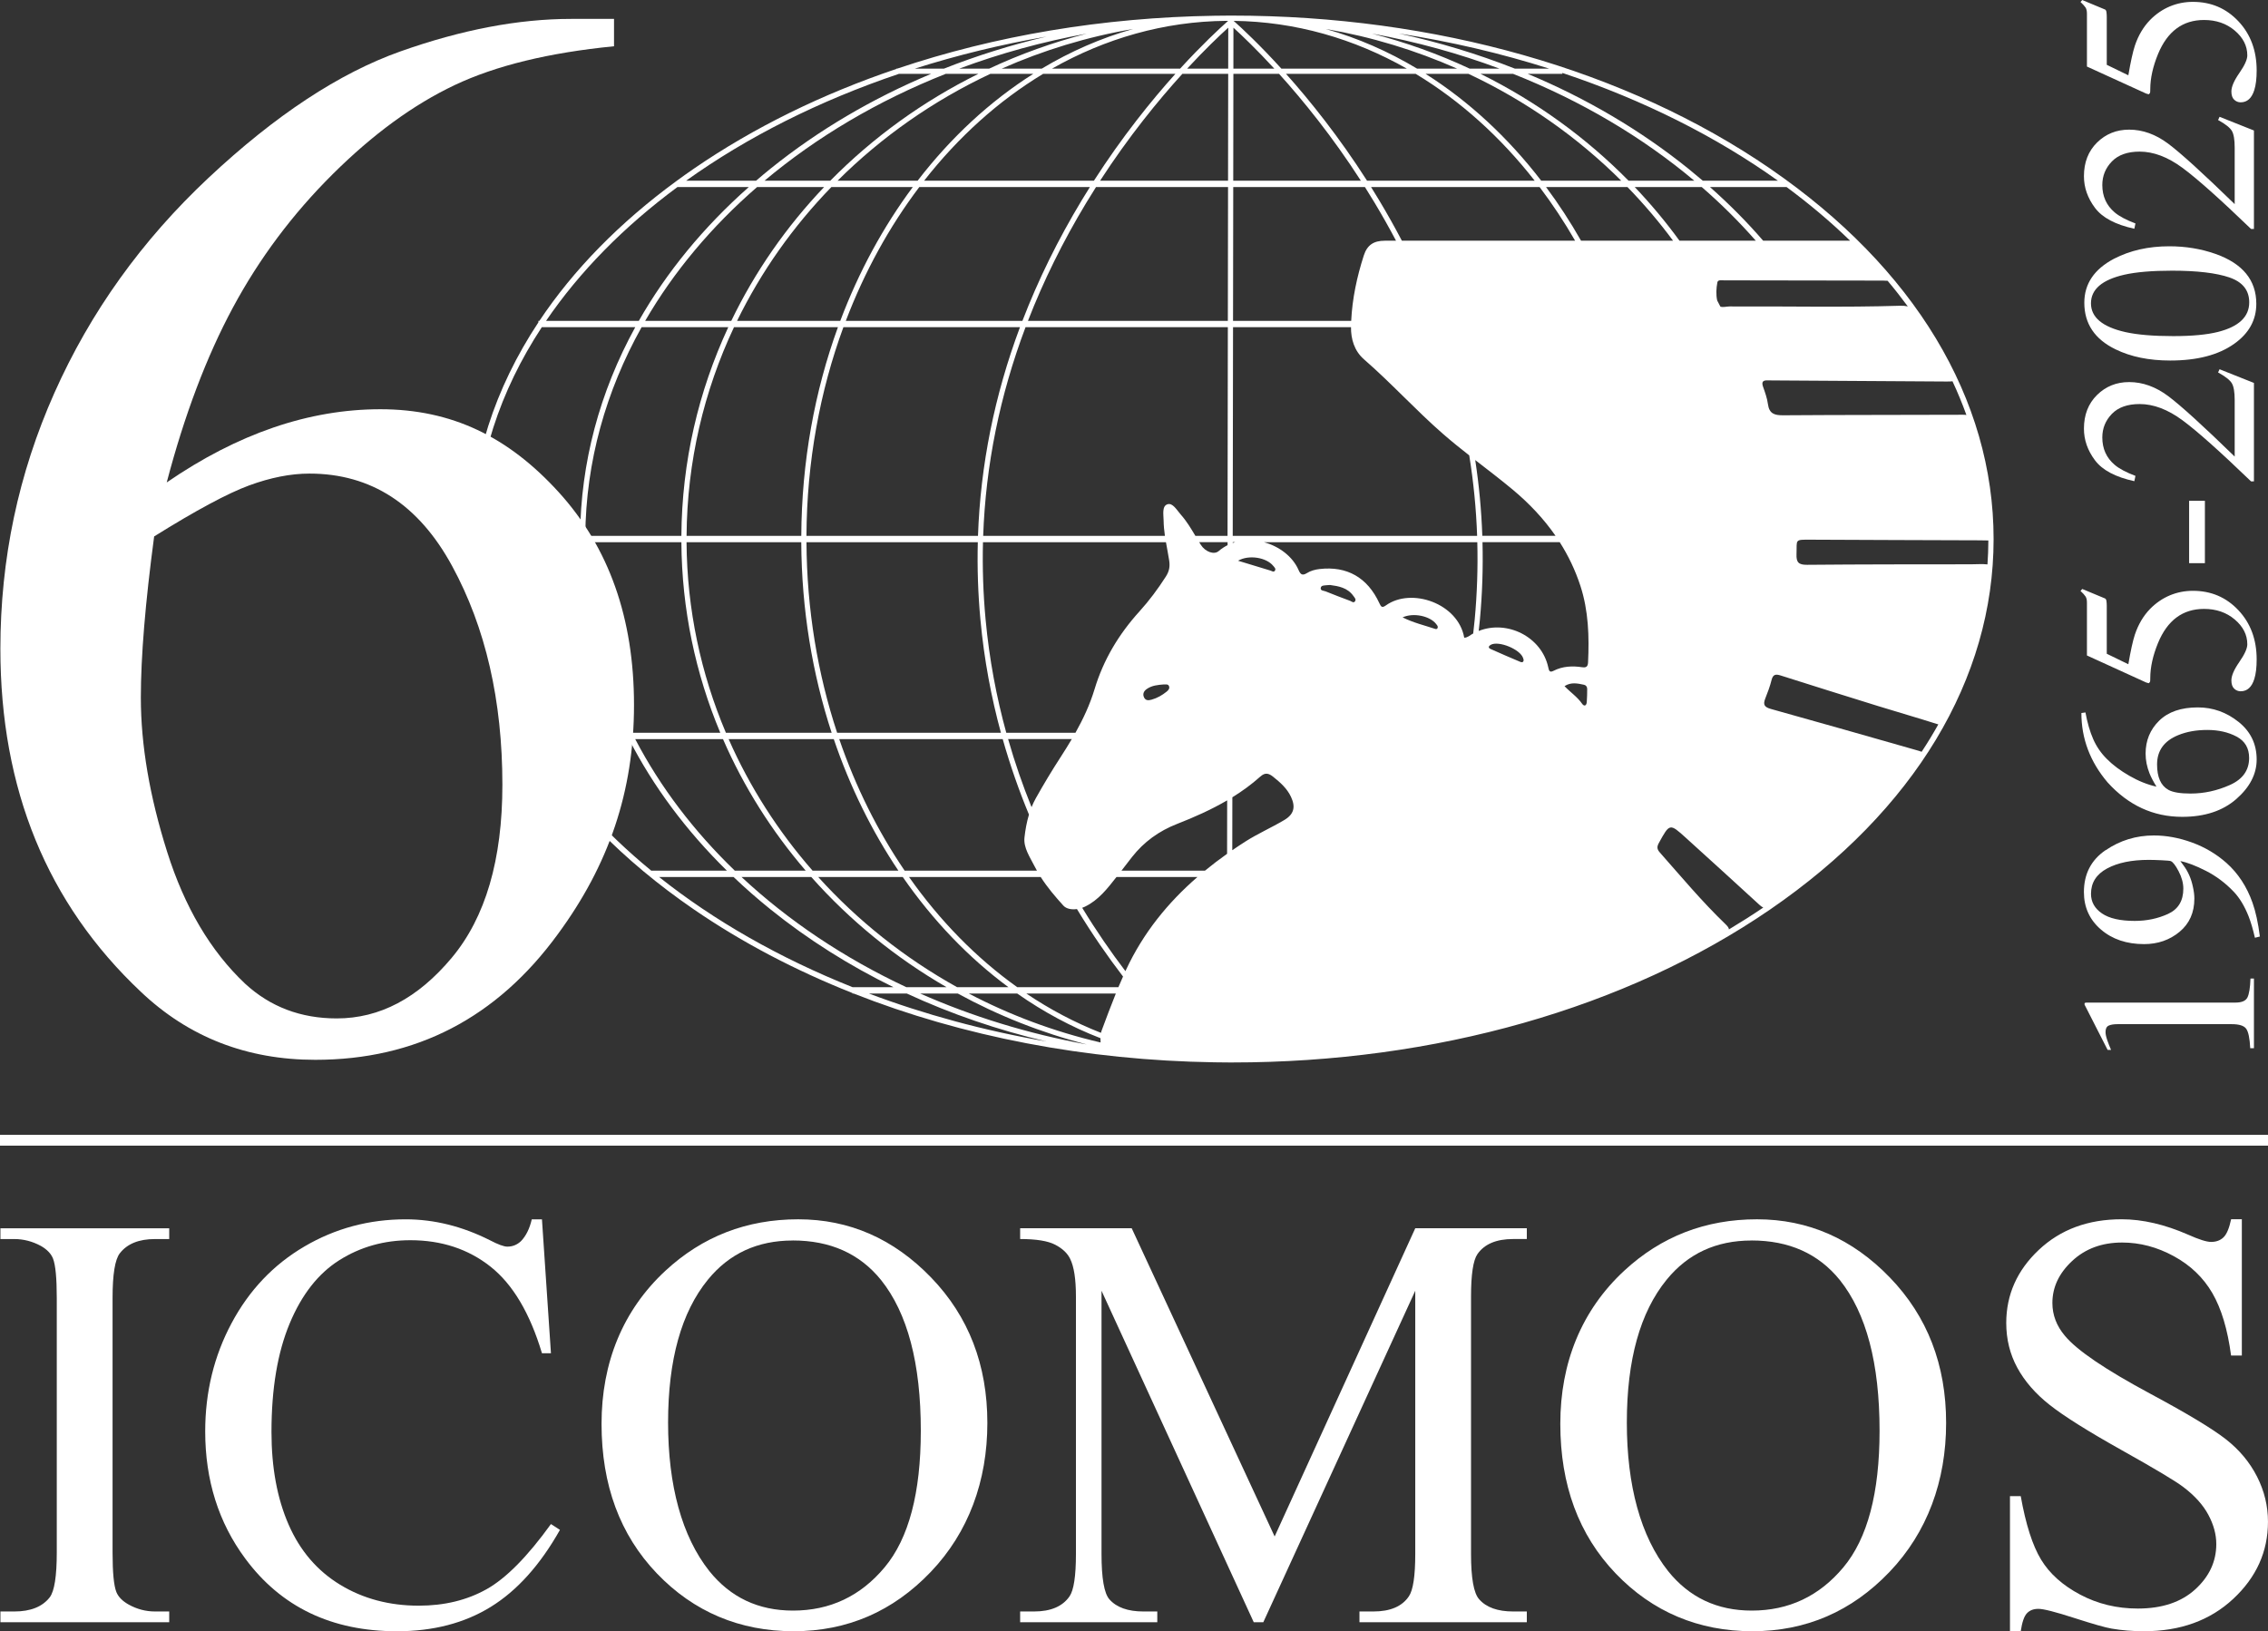
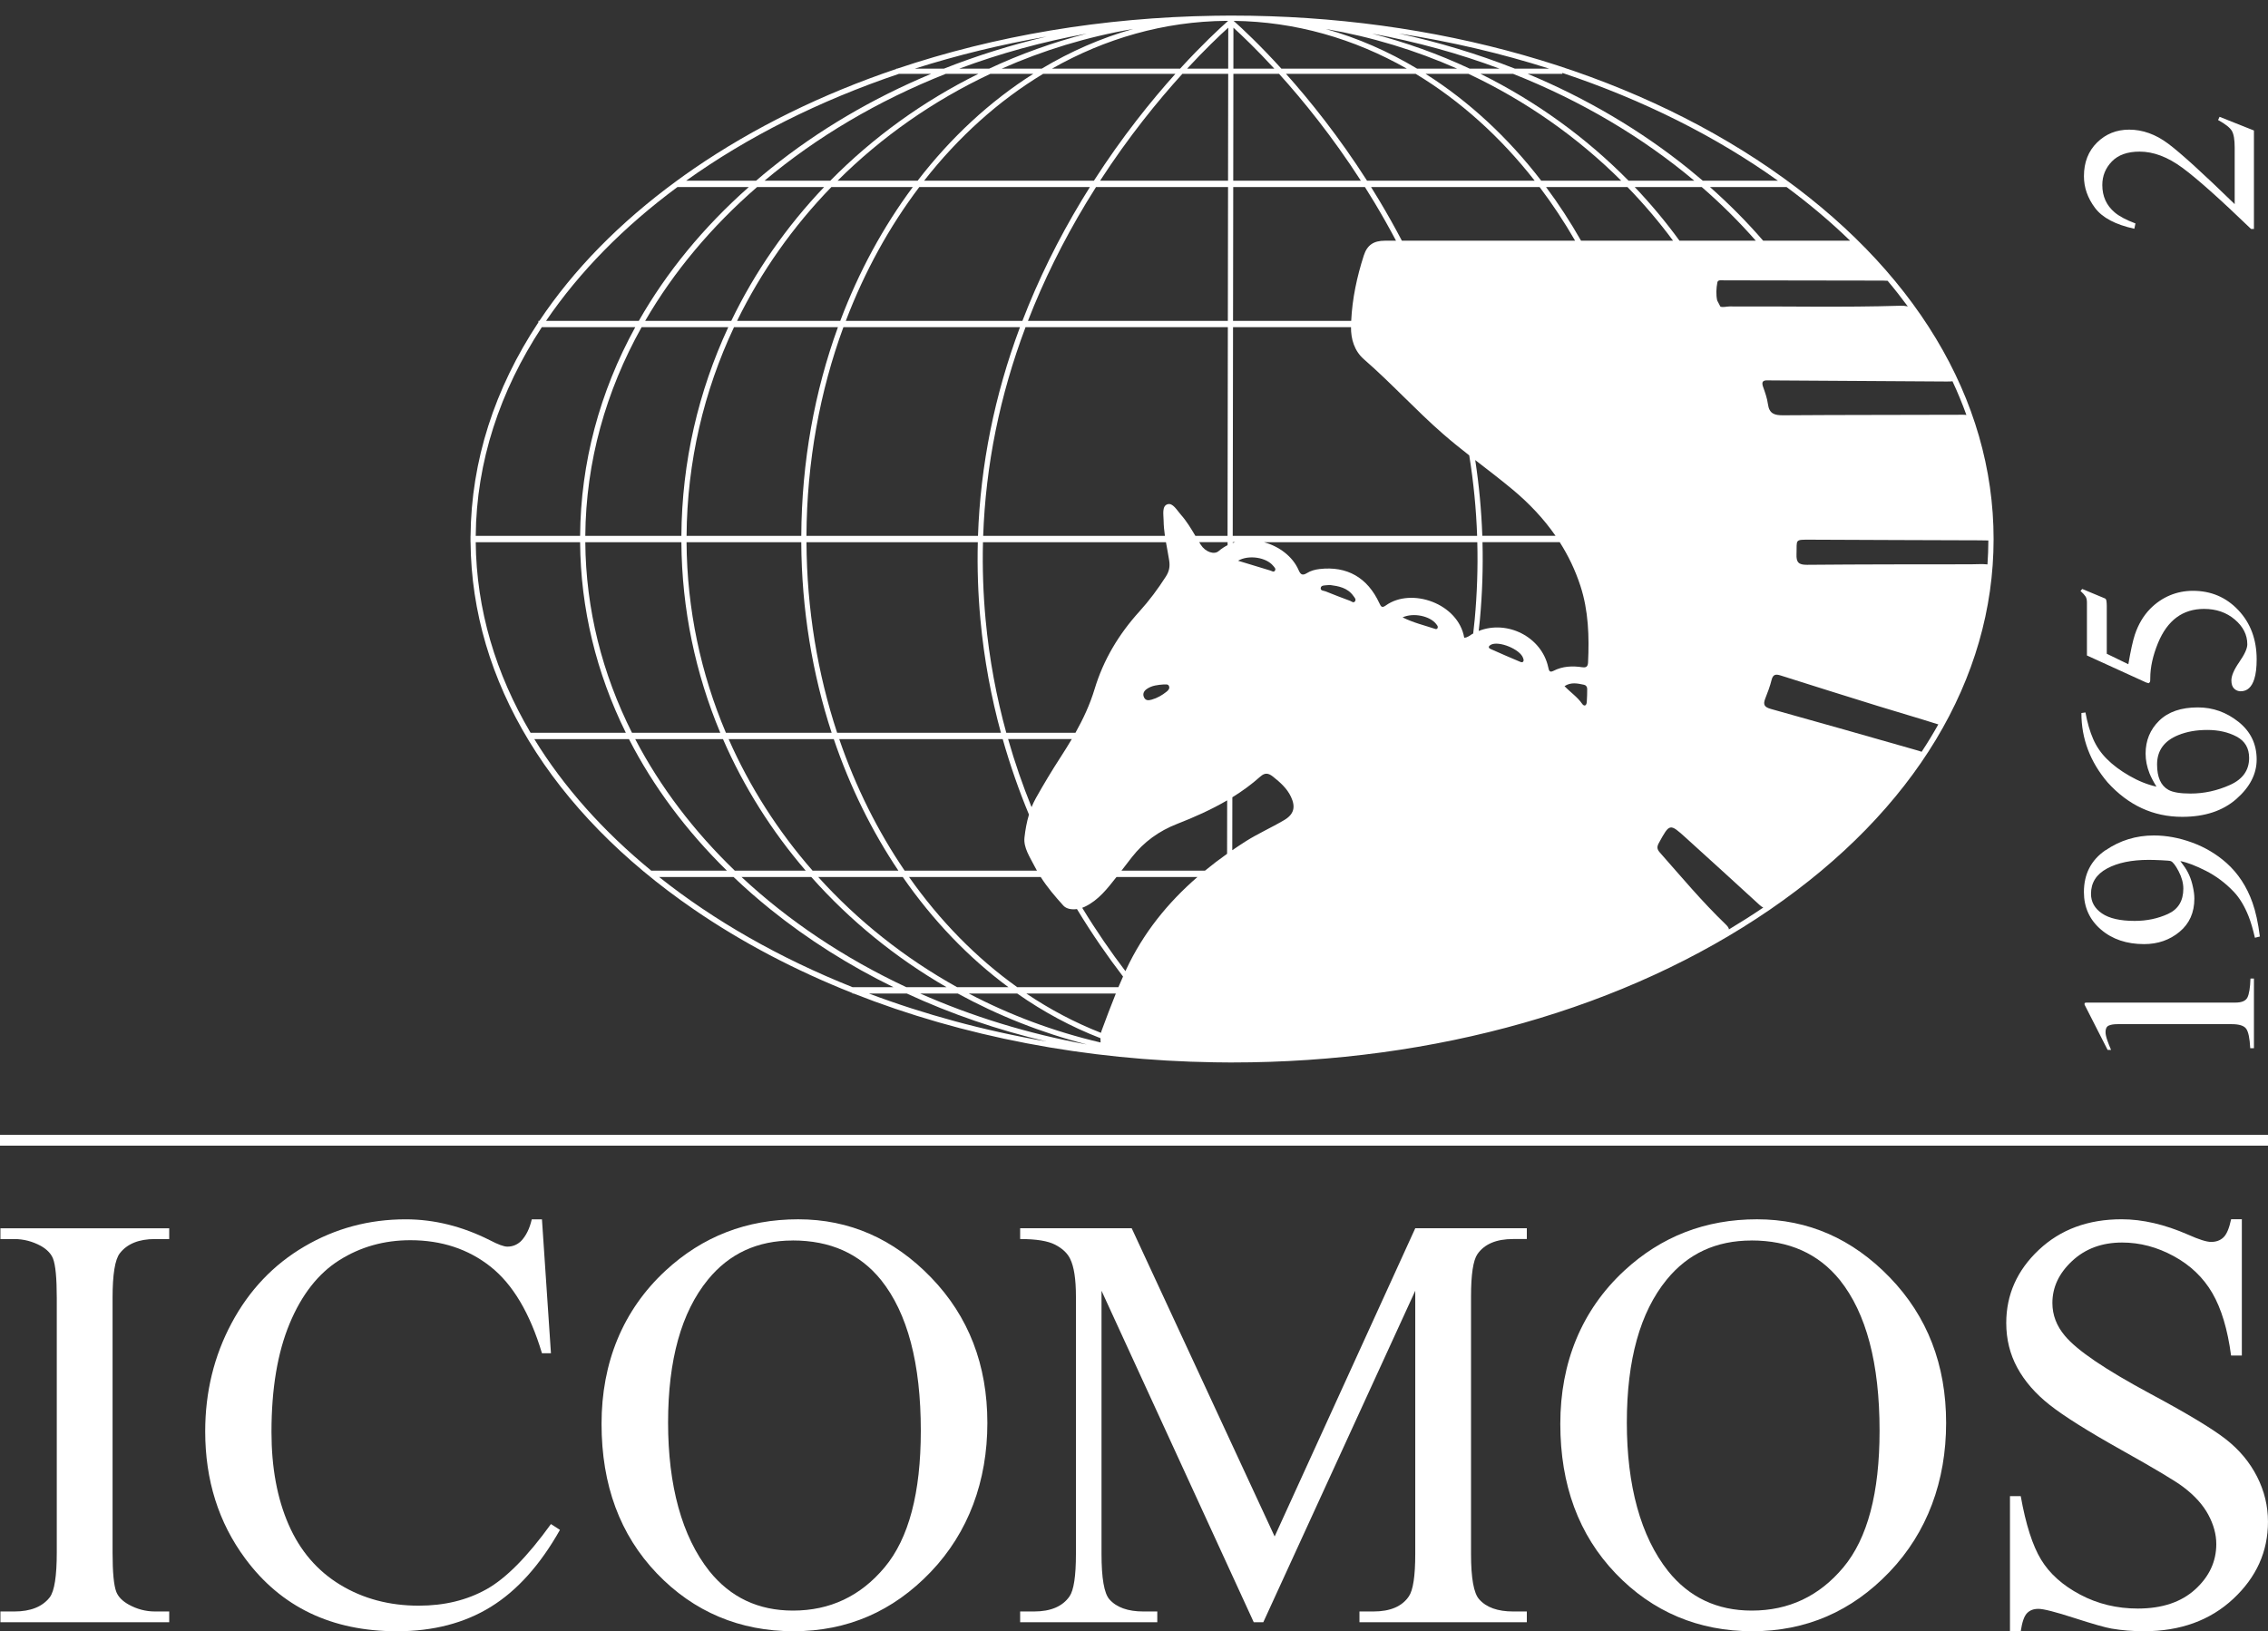
<svg xmlns="http://www.w3.org/2000/svg" viewBox="0 0 900 647.37" width="900" height="647.37" fill="none">
  <rect x="0" y="0" width="900" height="647.37" fill="#333333" stroke="none" />
  <rect id="1-1 1" width="900" height="647.37" x="0" y="0" />
  <path id="Vector 159" d="M702.44 66.91C645.39 27.75 569.55 6.19 488.9 6.19C488.71 6.19 488.53 6.19 488.34 6.19C488.18 6.19 488.02 6.19 487.87 6.19C485.89 6.19 483.92 6.21 481.96 6.25C437.61 6.93 394.85 14.16 356.03 27.24L355.65 27.24L355.65 27.37C326.29 37.3 299.19 50.57 275.36 66.92C273.06 68.5 270.82 70.1 268.6 71.72L268.56 71.72L268.56 71.75C245.84 88.36 227.53 107.12 214.04 127.34L213.65 127.34L213.65 127.93C196.26 154.21 186.98 182.95 186.73 212.67L186.71 212.67L186.71 215.18L186.73 215.18C187.2 270.27 218.63 321.99 275.37 360.93C294.42 374 315.57 385.1 338.28 394.1L338.28 394.29L338.75 394.29C382 411.36 430.93 420.81 481.97 421.59C483.94 421.63 485.91 421.65 487.88 421.65C488.02 421.65 488.15 421.65 488.29 421.65C488.5 421.65 488.7 421.65 488.91 421.65C569.56 421.65 645.4 400.09 702.45 360.93C759.62 321.69 791.11 269.48 791.11 213.93C791.11 158.38 759.62 106.16 702.45 66.93L702.44 66.91ZM762.56 298.36C762.03 298.14 761.28 297.92 760.27 297.64C741.1 292.18 721.95 286.69 702.75 281.36C700.18 280.65 699.53 279.67 700.49 277.25C701.46 274.82 702.38 272.36 703.01 269.83C703.57 267.6 704.67 267.46 706.6 268.07C719.47 272.16 732.35 276.2 745.25 280.2C753.05 282.62 760.9 284.86 768.68 287.34C768.86 287.4 769.02 287.44 769.18 287.47C767.12 291.15 764.92 294.78 762.56 298.35L762.56 298.36ZM252.07 293.32L286.9 293.32C295.15 312.3 306.26 329.88 319.73 345.54L291.6 345.54C275.39 329.92 262 312.34 252.07 293.32L252.07 293.32ZM734.17 95.51C733.95 95.51 733.73 95.53 733.51 95.53C722.23 95.53 710.95 95.53 699.67 95.53C693.27 88.11 686.21 81.01 678.56 74.23L708.96 74.23C718.02 80.93 726.45 88.03 734.16 95.51L734.17 95.51ZM780.33 164.69C779.92 164.62 779.47 164.6 778.97 164.6C755.19 164.69 731.4 164.64 707.62 164.81C704.15 164.84 702.07 164.18 701.56 160.38C701.25 158.03 700.42 155.73 699.62 153.47C698.91 151.45 699.67 150.87 701.54 150.96C702.3 151 703.07 150.97 703.83 150.98C726.63 151.13 749.43 151.28 772.23 151.41C773.41 151.41 774.24 151.41 774.8 151.32C776.85 155.71 778.69 160.17 780.32 164.69L780.33 164.69ZM407.28 394.29L442.79 394.29C440.81 399.19 438.96 404.14 437.12 409.1C437.03 409.35 436.95 409.62 436.89 409.89C426.55 405.84 416.64 400.6 407.28 394.3L407.28 394.29ZM627.92 264.81C623.96 264.2 620.09 264.37 616.44 266.24C614.89 267.03 614.67 266.13 614.39 264.85C611.76 252.68 598.07 245.93 586.78 250.4C586.94 248.92 587.12 247.45 587.26 245.95C588.21 235.64 588.55 225.38 588.29 215.17L618.94 215.17C622.33 220.49 625.1 226.24 627.14 232.49C630.36 242.36 630.67 252.62 630.18 262.91C630.1 264.49 629.46 265.04 627.92 264.8L627.92 264.81ZM629.84 273.42C629.83 275.16 629.8 276.91 629.67 278.64C629.56 280.11 628.62 280.45 627.82 279.29C625.95 276.58 623.2 274.77 620.84 272.3C623.47 270.61 626.02 271.23 628.55 271.75C629.4 271.93 629.84 272.58 629.84 273.42L629.84 273.42ZM446.82 384.92C446.74 385.08 446.68 385.25 446.6 385.41C440.9 377.92 435.09 369.54 429.45 360.27C429.8 360.15 430.14 360.01 430.47 359.85C435.94 357.24 439.45 352.6 443.05 348.05L475.17 348.05C463.47 358.2 453.69 370.18 446.82 384.92L446.82 384.92ZM390.08 215.18L462.68 215.18C463.1 217.6 463.58 220 463.96 222.42C464.34 224.87 463.97 226.74 462.63 228.83C459.5 233.72 456.05 238.36 452.17 242.64C443.99 251.67 437.88 261.8 434.35 273.51C432.51 279.61 429.84 285.32 426.76 290.82L399.32 290.82C395.46 276.78 392.58 261.76 391.1 245.77C390.15 235.53 389.82 225.33 390.07 215.18L390.08 215.18ZM487.38 27.24L471.09 27.24C478.09 19.67 483.86 14.19 487.4 10.98L487.38 27.24ZM487.38 29.3L487.32 71.72L436.54 71.72C447.93 54.15 459.58 39.88 469.2 29.3L487.37 29.3L487.38 29.3ZM487.32 74.23L487.24 127.34L407.92 127.34C414.06 111.5 421.77 95.87 431.05 80.49C432.34 78.36 433.63 76.28 434.93 74.23L487.31 74.23L487.32 74.23ZM487.24 129.85L487.12 212.67L474.36 212.67C472.63 209.75 470.89 206.84 468.61 204.27C467.03 202.49 465.38 199.44 463.29 200.12C461.02 200.85 461.72 204.19 461.75 206.58C461.78 208.63 461.98 210.65 462.27 212.66L390.15 212.66C391.14 184.57 396.76 156.9 406.96 129.84L487.24 129.84L487.24 129.85ZM585.21 245.76C585.03 247.67 584.82 249.55 584.6 251.43C584.48 251.5 584.35 251.54 584.23 251.61C583.22 252.19 582.33 253.08 581.04 253.08C578.69 239.46 560.07 233 549.93 240.28C548.42 241.37 548.02 240.79 547.4 239.45C542.66 229.17 534.51 224.56 523.59 225.83C521.81 226.04 520.1 226.51 518.65 227.42C516.74 228.61 516.05 227.93 515.29 226.18C512.94 220.82 507.59 216.81 501.57 215.18L586.23 215.18C586.49 225.33 586.15 235.52 585.21 245.77L585.21 245.76ZM455.09 273.42C457.13 272.01 459.5 271.8 461.87 271.62C462.6 271.68 463.51 271.4 463.88 272.28C464.28 273.23 463.61 273.95 462.94 274.49C461.17 275.92 459.25 277.02 457.01 277.66C455.65 278.05 454.6 278.03 453.99 276.78C453.34 275.44 453.87 274.26 455.09 273.42L455.09 273.42ZM467.1 326.98C473.95 324.31 480.66 321.32 486.97 317.63L486.94 338.84C483.91 340.98 480.99 343.22 478.15 345.54L445.02 345.54C446.41 343.74 447.79 341.93 449.19 340.14C453.94 334.1 459.86 329.81 467.1 326.98ZM505.24 224.56C505.68 225.1 506.46 225.74 505.89 226.52C505.41 227.19 504.71 226.61 504.12 226.43C499.95 225.16 495.77 223.89 491.29 222.53C495.56 220.06 502.55 221.22 505.24 224.56L505.24 224.56ZM500.15 308.18C501.99 306.53 503.39 306.81 505.2 308.25C508.04 310.52 510.73 312.89 512.3 316.24C514.19 320.27 513.49 323.15 509.63 325.44C504.58 328.44 499.15 330.82 494.2 333.97C492.44 335.09 490.71 336.25 489 337.42L489.03 316.41C492.93 314 496.66 311.29 500.15 308.17L500.15 308.18ZM524.09 233.42C524.19 232.23 525.49 232.38 526.42 232.25C526.74 232.21 527.07 232.21 527.79 232.16C531.08 232.62 534.72 233.17 537.08 236.54C537.51 237.15 538.21 237.81 537.74 238.57C537.15 239.51 536.4 238.69 535.76 238.45C532.52 237.23 529.28 236.03 526.08 234.71C525.37 234.41 524 234.49 524.09 233.43L524.09 233.42ZM556.58 245.01C560.94 243.04 567.5 244.48 569.93 247.68C570.26 248.11 570.66 248.5 570.52 249.1C570.39 249.65 569.93 249.74 569.51 249.59C565.27 248.17 560.87 247.16 556.58 245.01ZM489.18 215.48L489.18 215.17L490.12 215.17C489.8 215.26 489.49 215.37 489.18 215.48ZM487.12 216.36C485.88 216.99 484.69 217.76 483.59 218.71C481.79 220.26 478.3 219.03 476.52 216.22C476.3 215.87 476.09 215.52 475.88 215.17L487.13 215.17L487.13 216.36L487.12 216.36ZM425.31 293.32C423.87 295.76 422.37 298.16 420.83 300.54C417.39 305.84 414.14 311.25 411.05 316.77C410.4 317.93 409.84 319.12 409.35 320.32C405.88 311.78 402.74 302.77 400.04 293.31L425.31 293.31L425.31 293.32ZM591.56 255.91C594.67 254.14 603.31 257.69 604.41 261.17C604.47 261.38 604.54 261.58 604.6 261.79C604.68 262.76 604.04 262.98 603.37 262.7C599.39 261.03 595.43 259.32 591.49 257.55C590.42 257.07 590.74 256.37 591.56 255.9L591.56 255.91ZM588.22 212.66C587.87 202.58 586.93 192.55 585.41 182.58C590.39 186.44 595.4 190.25 600.24 194.28C606.82 199.76 612.57 205.85 617.28 212.65L588.22 212.65L588.22 212.66ZM586.16 212.66L489.18 212.66L489.3 129.84L536.11 129.84C536.07 134.46 537.37 139.22 541.27 142.61C552.14 152.06 561.82 162.78 572.68 172.25C576.05 175.18 579.52 177.98 583.03 180.72C584.74 191.3 585.79 201.94 586.16 212.65L586.16 212.66ZM549.57 95.53C545.11 95.53 542.53 97.22 541.18 101.42C538.46 109.86 536.61 118.53 536.19 127.34L489.3 127.34L489.38 74.23L541.64 74.23C542.93 76.28 544.22 78.36 545.5 80.49C548.49 85.48 551.32 90.49 553.98 95.53C552.51 95.53 551.04 95.53 549.57 95.53L549.57 95.53ZM489.38 71.72L489.44 29.3L507.56 29.3C517.12 39.88 528.71 54.15 540.03 71.72L489.38 71.72L489.38 71.72ZM489.44 27.24L489.46 10.99C492.98 14.2 498.72 19.68 505.68 27.24L489.44 27.24ZM489.54 8.28C514.05 8.57 537.32 15.34 558.27 27.24L508.48 27.24C499.92 17.82 493.05 11.41 489.55 8.28L489.54 8.28ZM487.36 8.27C483.84 11.39 476.93 17.81 468.3 27.24L417.47 27.24C438.52 15.28 461.92 8.5 486.56 8.27C486.82 8.27 487.09 8.27 487.35 8.27L487.36 8.27ZM466.43 29.3C456.79 40.03 445.28 54.3 434.09 71.72L366.71 71.72C380.25 54.41 396.22 40 413.95 29.3L466.43 29.3L466.43 29.3ZM432.5 74.23C431.43 75.94 430.35 77.66 429.29 79.43C419.8 95.15 411.95 111.14 405.72 127.34L335.64 127.34C343.08 107.78 352.96 89.88 364.8 74.23L432.51 74.23L432.5 74.23ZM404.75 129.85C394.64 156.91 389.07 184.58 388.09 212.67L320.02 212.67C320.16 183.2 325.39 155.17 334.68 129.85L404.75 129.85ZM388.02 215.18C387.76 225.39 388.1 235.65 389.06 245.96C390.53 261.86 393.38 276.82 397.19 290.81L332.2 290.81C324.47 267.41 320.16 241.89 320.03 215.18L388.03 215.18L388.02 215.18ZM397.9 293.32C400.89 303.87 404.41 313.87 408.32 323.28C407.42 326.25 406.88 329.3 406.54 332.34C406.08 336.45 408.75 340.22 410.6 343.89C410.88 344.45 411.19 345 411.49 345.54L358.99 345.54C348.35 329.92 339.55 312.34 333.03 293.32L397.9 293.32L397.9 293.32ZM412.98 348.05C415.58 352.12 418.72 355.82 421.97 359.4C423.12 360.67 425.2 361.08 427.36 360.77C433.37 370.7 439.58 379.64 445.65 387.55C445.02 388.95 444.4 390.36 443.81 391.77L403.66 391.77C387.43 380.19 372.92 365.38 360.73 348.05L412.98 348.05L412.98 348.05ZM556.3 95.53C553.47 90.13 550.46 84.77 547.26 79.43C546.2 77.66 545.13 75.94 544.07 74.23L610.95 74.23C616.02 80.93 620.74 88.05 625.05 95.53C602.13 95.53 579.22 95.53 556.3 95.53ZM542.48 71.72C531.35 54.3 519.91 40.03 510.32 29.3L561.77 29.3C579.5 40 595.48 54.41 609.01 71.72L542.47 71.72L542.48 71.72ZM565.69 29.3L582.73 29.3C605.48 40 625.99 54.41 643.36 71.72L611.6 71.72C598.43 54.6 582.91 40.2 565.69 29.3L565.69 29.3ZM562.34 27.24C550.92 20.4 538.78 15.08 526.1 11.5C544.37 14.64 561.85 19.99 578.22 27.24L562.34 27.24ZM449.63 11.5C436.95 15.08 424.82 20.4 413.39 27.24L397.51 27.24C413.88 19.99 431.35 14.63 449.63 11.5ZM410.04 29.3C392.81 40.2 377.3 54.6 364.13 71.72L332.37 71.72C349.74 54.41 370.25 40 393 29.3L410.04 29.3L410.04 29.3ZM362.22 74.23C350.53 89.93 340.79 107.83 333.44 127.34L292.49 127.34C302.04 107.78 314.72 89.88 329.91 74.23L362.22 74.23L362.22 74.23ZM332.51 129.85C323.29 155.21 318.11 183.22 317.97 212.67L272.45 212.67C272.64 183.2 279.34 155.17 291.27 129.85L332.51 129.85ZM317.96 215.18C318.09 241.87 322.36 267.39 330.02 290.81L288.06 290.81C278.14 267.41 272.61 241.89 272.44 215.18L317.96 215.18ZM330.86 293.32C337.31 312.3 345.99 329.88 356.51 345.54L322.46 345.54C308.8 329.92 297.51 312.34 289.14 293.32L330.86 293.32ZM358.24 348.05C370.16 365.24 384.32 380.05 400.17 391.77L379.79 391.77C358.96 380.19 340.34 365.38 324.69 348.05L358.24 348.05L358.24 348.05ZM403.65 394.29C414.03 401.56 425.09 407.53 436.68 412.01C436.68 412.57 436.7 413.15 436.74 413.72C418.26 409.41 400.71 402.83 384.43 394.29L403.65 394.29ZM627.4 95.53C623.15 88.06 618.51 80.94 613.51 74.23L645.82 74.23C652.33 80.93 658.38 88.05 663.92 95.53C651.74 95.53 639.57 95.53 627.39 95.53L627.4 95.53ZM754.03 121.34C731.46 122.04 708.87 121.51 686.29 121.62C685.18 121.62 683.68 122.08 682.69 121.67C682.27 120.86 681.85 120.04 681.42 119.24C680.92 116.91 681.05 114.42 681.5 112.04C681.71 110.96 683.16 111.26 684.11 111.26C705.17 111.28 726.22 111.33 747.28 111.36C747.85 111.36 748.42 111.45 749.05 111.43C751.86 114.76 754.52 118.16 757.06 121.6C756.15 121.39 755.16 121.3 754.04 121.34L754.03 121.34ZM696.75 95.53C686.66 95.53 676.57 95.53 666.47 95.53C661.03 88.06 655.09 80.94 648.7 74.23L675.3 74.23C683.02 80.93 690.18 88.05 696.75 95.53L696.75 95.53ZM646.26 71.72C629.4 54.6 609.54 40.2 587.49 29.3L600.42 29.3C627.42 40 651.74 54.41 672.35 71.72L646.26 71.72L646.26 71.72ZM583.2 27.24C570.89 21.48 557.93 16.81 544.46 13.34C562.08 16.56 579.01 21.25 595.05 27.24L583.19 27.24L583.2 27.24ZM392.54 27.24L380.65 27.24C396.7 21.25 413.64 16.56 431.27 13.34C417.8 16.81 404.84 21.48 392.53 27.24L392.54 27.24ZM388.25 29.3C366.2 40.2 346.34 54.6 329.48 71.72L303.37 71.72C323.98 54.42 348.3 40 375.3 29.3L388.26 29.3L388.25 29.3ZM327.03 74.23C312.07 89.93 299.59 107.83 290.19 127.34L256.02 127.34C267.35 107.78 282.4 89.88 300.43 74.23L327.03 74.23L327.03 74.23ZM289 129.85C277.2 155.21 270.57 183.22 270.39 212.67L232.26 212.67C232.48 183.19 240.45 155.17 254.6 129.85L289.01 129.85L289 129.85ZM270.39 215.18C270.56 241.87 276.02 267.39 285.83 290.81L250.79 290.81C239.02 267.41 232.46 241.89 232.26 215.18L270.39 215.18ZM321.94 348.05C337.2 365.24 355.32 380.05 375.61 391.77L359.65 391.77C334.93 380.19 312.83 365.37 294.26 348.05L321.94 348.05ZM380.07 394.29C395.99 403 413.17 409.84 431.28 414.5C407.86 410.23 385.66 403.35 365.15 394.29L380.07 394.29ZM684.71 366.76C675.42 357.83 667.17 347.94 658.65 338.3C657.52 337.02 657.45 336.07 658.26 334.58C662.58 326.71 662.56 326.66 669.12 332.61C678.82 341.4 688.5 350.2 698.14 359.05C698.7 359.56 699.2 359.95 699.71 360.17C695.3 363.16 690.75 366.05 686.08 368.85C686.08 368.28 685.63 367.64 684.71 366.76ZM782.47 223.95C760.68 223.97 738.89 223.95 717.11 224.15C713.75 224.18 712.77 223.2 712.9 219.92C713.13 214.01 711.91 214.15 718.71 214.18C740.93 214.3 763.16 214.35 785.38 214.43C786.6 214.43 787.81 214.46 789.03 214.49C789.02 217.67 788.9 220.84 788.68 223.99C786.61 223.76 784.67 223.94 782.48 223.94L782.47 223.95ZM705.53 71.72L675.72 71.72C673.85 70.12 671.94 68.53 670 66.96C650.96 51.63 629.46 39 606.22 29.3L619.99 29.3L619.99 28.94C652.12 39.67 681.05 54.22 705.53 71.72ZM614.77 27.24L601.15 27.24C586.38 21.41 570.95 16.74 555.03 13.29C575.84 16.51 595.83 21.22 614.77 27.24ZM415.28 14.52C401.27 17.82 387.67 22.07 374.58 27.24L363.02 27.24C379.67 21.95 397.15 17.66 415.27 14.52L415.28 14.52ZM356.73 29.3L369.51 29.3C346.28 39 324.77 51.63 305.73 66.96C303.79 68.52 301.9 70.11 300.03 71.72L272.26 71.72C296.46 54.41 325.03 40 356.73 29.3L356.73 29.3ZM268.83 74.23L297.14 74.23C279.08 90.22 264.44 108.12 253.5 127.34L216.69 127.34C230 107.78 247.66 89.88 268.83 74.23ZM215 129.85L252.08 129.85C237.94 155.61 230.42 183.67 230.2 212.67L188.78 212.67C189.04 183.2 198.38 155.17 215 129.85ZM230.2 215.18C230.39 241.5 236.62 267.05 248.35 290.81L210.54 290.81C196.73 267.41 189.02 241.89 188.78 215.18L230.2 215.18ZM212.03 293.32L249.59 293.32C259.19 312.05 272.24 329.62 288.46 345.54L258.51 345.54L258.51 345.59C239.45 329.96 223.71 312.37 212.03 293.32L212.03 293.32ZM261.55 348.05L291.09 348.05C295.73 352.46 300.6 356.74 305.74 360.88C320.63 372.87 337.02 383.2 354.56 391.78L338.33 391.78C309.31 380.2 283.36 365.39 261.56 348.06L261.55 348.05ZM344.8 394.29L359.84 394.29C377.34 402.39 395.93 408.77 415.28 413.32C390.41 409.01 366.77 402.56 344.8 394.29Z" fill="rgb(255,255,255)" fill-rule="nonzero" />
-   <path id="Vector 160" d="M243.66 7.5L243.66 18.36C217.84 20.9 196.76 26.04 180.44 33.76C164.11 41.49 147.97 53.27 132.03 69.11C116.09 84.95 102.88 102.61 92.42 122.07C81.95 141.54 73.2 164.66 66.16 191.46C94.33 172.1 122.59 162.41 150.95 162.41C179.31 162.41 201.71 173.37 221.66 195.27C241.61 217.18 251.59 245.34 251.59 279.77C251.59 314.2 241.51 343.34 221.37 370.72C197.12 403.97 165.04 420.6 125.14 420.6C97.95 420.6 74.87 411.61 55.9 393.61C18.73 358.59 0.15 313.22 0.15 257.47C0.15 221.87 7.29 188.04 21.57 155.96C35.85 123.88 56.24 95.43 82.74 70.58C109.24 45.74 134.62 29.02 158.87 20.41C183.12 11.81 205.71 7.5 226.64 7.5L243.66 7.5L243.66 7.5ZM61.17 212.88C57.65 239.28 55.89 260.61 55.89 276.84C55.89 295.62 59.36 316.01 66.31 338.01C73.25 360.01 83.57 377.47 97.26 390.38C107.24 399.58 119.36 404.17 133.64 404.17C150.66 404.17 165.86 396.15 179.26 380.11C192.66 364.08 199.36 341.19 199.36 311.46C199.36 278.01 192.71 249.07 179.41 224.62C166.11 200.17 147.23 187.95 122.79 187.95C115.35 187.95 107.39 189.52 98.88 192.64C90.37 195.77 77.8 202.52 61.18 212.88L61.17 212.88Z" fill="rgb(255,255,255)" fill-rule="nonzero" />
  <g id="Group 18">
    <path id="Vector 161" d="M827.58 397.92C827.66 397.9 827.85 397.89 828.14 397.89L887.04 397.89C889.55 397.89 891.15 397.22 891.83 395.87C892.51 394.53 892.92 392.02 893.05 388.35L894.42 388.35L894.42 415.99L892.95 415.99C892.75 412.05 892.22 409.47 891.34 408.26C890.46 407.05 888.55 406.45 885.62 406.45L840.32 406.45C838.75 406.45 837.56 406.65 836.75 407.04C835.94 407.43 835.53 408.28 835.53 409.58C835.53 410.43 835.77 411.53 836.24 412.88C836.71 414.23 837.21 415.5 837.73 416.67L836.36 416.67L827.21 398.72L827.21 398.13C827.37 398 827.5 397.93 827.58 397.91L827.58 397.92Z" fill="rgb(255,255,255)" fill-rule="nonzero" />
    <path id="Vector 162" d="M835.56 337.43C841.28 333.52 847.67 331.56 854.71 331.56C859.67 331.56 864.71 332.49 869.82 334.35C874.94 336.21 879.51 338.92 883.52 342.47C888.15 346.61 891.59 351.86 893.84 358.22C895.11 361.78 896.09 366.26 896.77 371.67L894.81 372.16C894.03 368.76 893.2 365.94 892.31 363.68C890.71 359.63 888.76 356.38 886.44 353.93C883.15 350.47 879.47 347.7 875.41 345.63C871.35 343.56 867.95 342.26 865.21 341.73L866.47 343.44C868.28 345.86 869.53 348.7 870.2 351.96C870.59 353.66 870.78 355.21 870.78 356.61C870.78 362.16 868.82 366.56 864.89 369.81C860.97 373.06 856.28 374.68 850.84 374.68C843.9 374.68 838.18 372.75 833.69 368.88C829.2 365.01 826.95 360.07 826.95 354.03C826.95 346.86 829.81 341.31 835.54 337.4L835.56 337.43ZM864.54 345.78C863.3 343.41 862.26 342.06 861.41 341.74C861.08 341.61 859.87 341.5 857.76 341.4C855.65 341.3 853.95 341.25 852.65 341.25C845.87 341.25 840.36 342.39 836.12 344.68C831.88 346.97 829.76 350.32 829.76 354.73C829.76 357.93 831.21 360.52 834.11 362.5C837.01 364.48 841.35 365.47 847.12 365.47C851.88 365.47 856.29 364.55 860.33 362.7C864.37 360.85 866.4 357.51 866.4 352.68C866.4 350.46 865.78 348.16 864.54 345.79L864.54 345.78Z" fill="rgb(255,255,255)" fill-rule="nonzero" />
    <path id="Vector 163" d="M888.31 286.48C893.1 290.31 895.5 295.29 895.5 301.42C895.5 307.16 892.81 312.39 887.43 317.1C882.05 321.81 874.89 324.17 865.96 324.17C854.45 324.17 844.57 319.6 836.32 310.47C829.41 302.32 825.95 293.15 825.95 282.98L827.56 282.74C828.31 286.82 829.33 290.33 830.62 293.28C831.91 296.23 833.71 298.87 836.03 301.18C838.38 303.56 841.36 305.8 844.98 307.88C848.6 309.97 852.19 311.4 855.74 312.19C854.5 310.17 853.59 308.42 853 306.96C851.96 304.35 851.43 301.73 851.43 299.08C851.43 293.9 853.22 289.54 856.81 286.02C860.4 282.5 865.52 280.74 872.17 280.74C878.14 280.74 883.52 282.66 888.31 286.49L888.31 286.48ZM864.39 291.74C858.78 294.02 855.98 297.9 855.98 303.38C855.98 308.44 857.48 311.79 860.48 313.46C862.24 314.44 865.18 314.93 869.28 314.93C874.6 314.93 879.8 313.8 884.88 311.53C889.97 309.26 892.51 305.68 892.51 300.79C892.51 296.91 890.86 294.09 887.55 292.33C884.24 290.57 880.37 289.69 875.93 289.69C871.49 289.69 867.74 290.38 864.39 291.74Z" fill="rgb(255,255,255)" fill-rule="nonzero" />
    <path id="Vector 164" d="M888.63 262.69C890.73 259.67 891.79 257.34 891.79 255.71C891.79 251.95 890.13 248.67 886.82 245.86C883.51 243.05 879.44 241.65 874.61 241.65C866.17 241.65 860.08 246.16 856.36 255.17C854.31 260.17 853.28 264.82 853.28 269.13C853.28 269.85 853.25 270.3 853.21 270.48C853.16 270.66 852.99 270.88 852.7 271.14C852.44 271.08 852.22 271.02 852.04 270.97C851.86 270.92 851.69 270.86 851.53 270.8L828.15 260.13L828.15 239.16C828.15 238.12 827.97 237.31 827.61 236.74C827.25 236.17 826.58 235.43 825.6 234.52L826.29 233.74L835.34 237.51C835.63 237.64 835.82 238 835.9 238.58C835.98 239.17 836.02 239.8 836.02 240.49L836.02 259.45L844.58 263.61C845.49 258.26 846.36 254.34 847.17 251.86C848.54 247.78 850.56 244.37 853.24 241.62C855.56 239.27 858.16 237.49 861.04 236.28C863.93 235.07 866.98 234.47 870.21 234.47C877.42 234.47 883.43 237.04 888.26 242.18C893.09 247.32 895.5 253.83 895.5 261.7C895.5 264.9 895.19 267.48 894.57 269.44C893.56 272.7 891.75 274.34 889.14 274.34C888.16 274.34 887.3 273.99 886.57 273.29C885.84 272.59 885.47 271.5 885.47 270.03C885.47 268.17 886.52 265.73 888.63 262.71L888.63 262.69Z" fill="rgb(255,255,255)" fill-rule="nonzero" />
-     <path id="Vector 165" d="M868.7 223.5L868.7 198.75L874.96 198.75L874.96 223.5L868.7 223.5Z" fill="rgb(255,255,255)" fill-rule="nonzero" />
-     <path id="Vector 166" d="M893.3 191.07C880.91 179.13 871.82 171.03 866.02 166.76C860.22 162.49 854.57 160.35 849.06 160.35C844.24 160.35 840.57 161.65 838.04 164.26C835.52 166.87 834.25 169.98 834.25 173.6C834.25 178.07 835.88 181.69 839.14 184.46C840.93 185.99 843.69 187.46 847.4 188.86L846.96 190.96C839.46 189.33 834.26 186.57 831.34 182.67C828.42 178.77 826.96 174.59 826.96 170.12C826.96 164.61 828.7 160.15 832.17 156.74C835.64 153.33 839.88 151.63 844.9 151.63C850.24 151.63 855.39 153.47 860.34 157.16C865.29 160.85 874.11 168.86 886.78 181.19L886.78 158.73C886.78 155.6 886.41 153.4 885.66 152.12C884.91 150.85 883.09 149.41 880.19 147.81L880.78 146.54L894.42 151.97L894.42 191.05L893.3 191.05L893.3 191.07Z" fill="rgb(255,255,255)" fill-rule="nonzero" />
-     <path id="Vector 167" d="M838.91 102.68C845.27 99.39 852.57 97.74 860.83 97.74C867.32 97.74 873.43 98.75 879.17 100.77C889.96 104.59 895.36 111.19 895.36 120.58C895.36 127.01 892.44 132.29 886.6 136.43C880.37 140.87 871.91 143.08 861.21 143.08C852.8 143.08 845.56 141.6 839.49 138.63C831.24 134.62 827.11 128.46 827.11 120.14C827.11 112.64 831.04 106.82 838.9 102.68L838.91 102.68ZM884.7 110.11C879.45 108.32 871.86 107.42 861.92 107.42C854 107.42 847.68 107.96 842.95 109.03C834.15 111.05 829.75 114.83 829.75 120.38C829.75 125.93 834.28 129.72 843.34 131.78C848.16 132.86 854.52 133.39 862.4 133.39C869.8 133.39 875.71 132.84 880.14 131.73C888.42 129.64 892.55 125.73 892.55 119.99C892.55 115.2 889.93 111.9 884.68 110.11L884.7 110.11Z" fill="rgb(255,255,255)" fill-rule="nonzero" />
    <path id="Vector 168" d="M893.3 90.89C880.91 78.95 871.82 70.85 866.02 66.58C860.22 62.31 854.57 60.17 849.06 60.17C844.24 60.17 840.57 61.47 838.04 64.08C835.52 66.69 834.25 69.8 834.25 73.42C834.25 77.89 835.88 81.51 839.14 84.28C840.93 85.81 843.69 87.28 847.4 88.68L846.96 90.78C839.46 89.15 834.26 86.39 831.34 82.49C828.42 78.59 826.96 74.41 826.96 69.94C826.96 64.43 828.7 59.97 832.17 56.56C835.64 53.15 839.88 51.45 844.9 51.45C850.24 51.45 855.39 53.29 860.34 56.98C865.29 60.67 874.11 68.68 886.78 81.01L886.78 58.55C886.78 55.42 886.41 53.22 885.66 51.94C884.91 50.67 883.09 49.23 880.19 47.63L880.78 46.36L894.42 51.79L894.42 90.87L893.3 90.87L893.3 90.89Z" fill="rgb(255,255,255)" fill-rule="nonzero" />
-     <path id="Vector 169" d="M888.63 28.97C890.73 25.95 891.79 23.62 891.79 21.99C891.79 18.23 890.13 14.95 886.82 12.14C883.51 9.33 879.44 7.93 874.61 7.93C866.17 7.93 860.08 12.44 856.36 21.45C854.31 26.45 853.28 31.1 853.28 35.41C853.28 36.13 853.25 36.58 853.21 36.76C853.16 36.94 852.99 37.16 852.7 37.42C852.44 37.36 852.22 37.3 852.04 37.25C851.86 37.2 851.69 37.14 851.53 37.08L828.15 26.41L828.15 5.43C828.15 4.39 827.97 3.58 827.61 3.01C827.25 2.44 826.58 1.7 825.6 0.79L826.29 0.01L835.34 3.78C835.63 3.91 835.82 4.27 835.9 4.85C835.98 5.44 836.02 6.07 836.02 6.76L836.02 25.72L844.58 29.88C845.49 24.53 846.36 20.61 847.17 18.13C848.54 14.05 850.56 10.64 853.24 7.89C855.56 5.54 858.16 3.76 861.04 2.55C863.93 1.34 866.98 0.74 870.21 0.74C877.42 0.74 883.43 3.31 888.26 8.45C893.09 13.59 895.5 20.1 895.5 27.97C895.5 31.17 895.19 33.75 894.57 35.71C893.56 38.97 891.75 40.61 889.14 40.61C888.16 40.61 887.3 40.26 886.57 39.56C885.84 38.86 885.47 37.77 885.47 36.3C885.47 34.44 886.52 32 888.63 28.98L888.63 28.97Z" fill="rgb(255,255,255)" fill-rule="nonzero" />
  </g>
  <rect id="Rectangle 6" width="900" height="4.3" x="0" y="450.36" fill="rgb(255,255,255)" />
  <g id="Group 19">
    <path id="Vector 170" d="M67.15 639.53L67.15 643.8L0.17 643.8L0.17 639.53L5.7 639.53C12.16 639.53 16.84 637.65 19.76 633.88C21.6 631.42 22.53 625.5 22.53 616.13L22.53 515.14C22.53 507.22 22.03 502 21.03 499.46C20.26 497.54 18.69 495.89 16.3 494.5C12.92 492.66 9.38 491.73 5.69 491.73L0.17 491.73L0.17 487.46L67.15 487.46L67.15 491.73L61.5 491.73C55.12 491.73 50.47 493.61 47.55 497.38C45.63 499.84 44.67 505.76 44.67 515.13L44.67 616.12C44.67 624.04 45.17 629.26 46.17 631.8C46.94 633.72 48.55 635.37 51.01 636.76C54.31 638.6 57.81 639.53 61.5 639.53L67.15 639.53Z" fill="rgb(255,255,255)" fill-rule="nonzero" />
    <path id="Vector 171" d="M215.06 483.89L218.63 537.04L215.06 537.04C210.29 521.13 203.49 509.68 194.65 502.68C185.81 495.69 175.2 492.19 162.83 492.19C152.45 492.19 143.08 494.82 134.7 500.09C126.32 505.36 119.73 513.75 114.93 525.28C110.13 536.81 107.73 551.14 107.73 568.28C107.73 582.42 109.99 594.68 114.53 605.06C119.06 615.44 125.89 623.39 134.99 628.93C144.1 634.46 154.49 637.23 166.18 637.23C176.33 637.23 185.28 635.06 193.04 630.72C200.8 626.38 209.33 617.75 218.63 604.84L222.2 607.15C214.36 621.06 205.21 631.25 194.76 637.7C184.31 644.16 171.89 647.38 157.52 647.38C131.62 647.38 111.56 637.77 97.34 618.56C86.73 604.26 81.43 587.43 81.43 568.06C81.43 552.46 84.93 538.12 91.92 525.06C98.91 511.99 108.54 501.87 120.8 494.68C133.06 487.49 146.45 483.9 160.98 483.9C172.28 483.9 183.42 486.67 194.41 492.2C197.64 493.89 199.94 494.74 201.33 494.74C203.41 494.74 205.21 494.01 206.75 492.55C208.75 490.47 210.17 487.59 211.02 483.9L215.05 483.9L215.06 483.89Z" fill="rgb(255,255,255)" fill-rule="nonzero" />
    <path id="Vector 172" d="M316.75 483.89C337.04 483.89 354.62 491.6 369.5 507.01C384.37 522.42 391.81 541.65 391.81 564.71C391.81 587.77 384.32 608.17 369.33 623.85C354.34 639.53 336.2 647.37 314.91 647.37C293.62 647.37 275.31 639.72 260.67 624.43C246.03 609.14 238.71 589.34 238.71 565.06C238.71 540.78 247.16 519.98 264.07 504.3C278.75 490.7 296.31 483.89 316.76 483.89L316.75 483.89ZM314.56 492.31C300.57 492.31 289.35 497.5 280.9 507.87C270.37 520.78 265.11 539.69 265.11 564.59C265.11 589.49 270.57 609.75 281.48 623.5C289.86 633.95 300.92 639.18 314.68 639.18C329.36 639.18 341.48 633.46 351.05 622C360.62 610.55 365.4 592.49 365.4 567.81C365.4 541.06 360.13 521.12 349.61 507.97C341.15 497.52 329.47 492.29 314.56 492.29L314.56 492.31Z" fill="rgb(255,255,255)" fill-rule="nonzero" />
    <path id="Vector 173" d="M497.52 643.8L437.11 512.25L437.11 616.7C437.11 626.31 438.15 632.3 440.22 634.69C443.06 637.92 447.56 639.53 453.71 639.53L459.24 639.53L459.24 643.8L404.82 643.8L404.82 639.53L410.35 639.53C416.96 639.53 421.65 637.53 424.42 633.53C426.11 631.07 426.96 625.46 426.96 616.7L426.96 514.55C426.96 507.63 426.19 502.64 424.65 499.56C423.57 497.33 421.6 495.47 418.71 493.97C415.83 492.47 411.2 491.72 404.82 491.72L404.82 487.45L449.09 487.45L505.81 609.77L561.61 487.45L605.88 487.45L605.88 491.72L600.46 491.72C593.77 491.72 589.05 493.72 586.28 497.72C584.59 500.18 583.74 505.79 583.74 514.55L583.74 616.7C583.74 626.31 584.82 632.3 586.97 634.69C589.81 637.92 594.31 639.53 600.46 639.53L605.88 639.53L605.88 643.8L539.47 643.8L539.47 639.53L545 639.53C551.69 639.53 556.37 637.53 559.07 633.53C560.76 631.07 561.61 625.46 561.61 616.7L561.61 512.25L501.31 643.8L497.51 643.8L497.52 643.8Z" fill="rgb(255,255,255)" fill-rule="nonzero" />
    <path id="Vector 174" d="M697.21 483.89C717.5 483.89 735.08 491.6 749.96 507.01C764.83 522.42 772.27 541.65 772.27 564.71C772.27 587.77 764.78 608.17 749.79 623.85C734.8 639.53 716.66 647.37 695.37 647.37C674.08 647.37 655.77 639.72 641.13 624.43C626.49 609.14 619.17 589.34 619.17 565.06C619.17 540.78 627.62 519.98 644.53 504.3C659.21 490.7 676.77 483.89 697.22 483.89L697.21 483.89ZM695.02 492.31C681.03 492.31 669.81 497.5 661.36 507.87C650.83 520.78 645.57 539.69 645.57 564.59C645.57 589.49 651.03 609.75 661.94 623.5C670.32 633.95 681.38 639.18 695.14 639.18C709.82 639.18 721.94 633.46 731.51 622C741.08 610.55 745.86 592.49 745.86 567.81C745.86 541.06 740.59 521.12 730.07 507.97C721.61 497.52 709.93 492.29 695.02 492.29L695.02 492.31Z" fill="rgb(255,255,255)" fill-rule="nonzero" />
    <path id="Vector 175" d="M889.62 483.89L889.62 537.96L885.35 537.96C883.97 527.58 881.49 519.32 877.91 513.17C874.34 507.02 869.24 502.14 862.63 498.53C856.02 494.92 849.18 493.11 842.11 493.11C834.12 493.11 827.51 495.55 822.28 500.43C817.05 505.31 814.44 510.86 814.44 517.09C814.44 521.86 816.09 526.2 819.4 530.12C824.16 535.88 835.5 543.57 853.41 553.18C868.01 561.02 877.99 567.03 883.33 571.22C888.67 575.41 892.78 580.35 895.67 586.04C898.55 591.73 899.99 597.68 899.99 603.91C899.99 615.75 895.4 625.95 886.21 634.52C877.02 643.09 865.21 647.37 850.76 647.37C846.22 647.37 841.96 647.02 837.96 646.33C835.58 645.94 830.64 644.54 823.15 642.12C815.66 639.7 810.91 638.49 808.91 638.49C806.91 638.49 805.47 639.07 804.36 640.22C803.24 641.37 802.42 643.76 801.88 647.37L797.61 647.37L797.61 593.76L801.88 593.76C803.88 604.98 806.57 613.38 809.95 618.95C813.33 624.52 818.5 629.15 825.46 632.84C832.42 636.53 840.04 638.37 848.35 638.37C857.96 638.37 865.55 635.83 871.12 630.76C876.69 625.69 879.48 619.69 879.48 612.77C879.48 608.93 878.42 605.05 876.31 601.13C874.2 597.21 870.91 593.56 866.45 590.18C863.45 587.87 855.27 582.97 841.89 575.48C828.52 567.99 819.01 562.01 813.36 557.55C807.71 553.09 803.43 548.17 800.51 542.79C797.59 537.41 796.13 531.49 796.13 525.04C796.13 513.82 800.43 504.15 809.04 496.04C817.65 487.93 828.6 483.88 841.9 483.88C850.2 483.88 859 485.92 868.3 489.99C872.6 491.91 875.64 492.87 877.41 492.87C879.41 492.87 881.04 492.28 882.31 491.08C883.58 489.89 884.6 487.49 885.37 483.87L889.64 483.87L889.62 483.89Z" fill="rgb(255,255,255)" fill-rule="nonzero" />
  </g>
</svg>